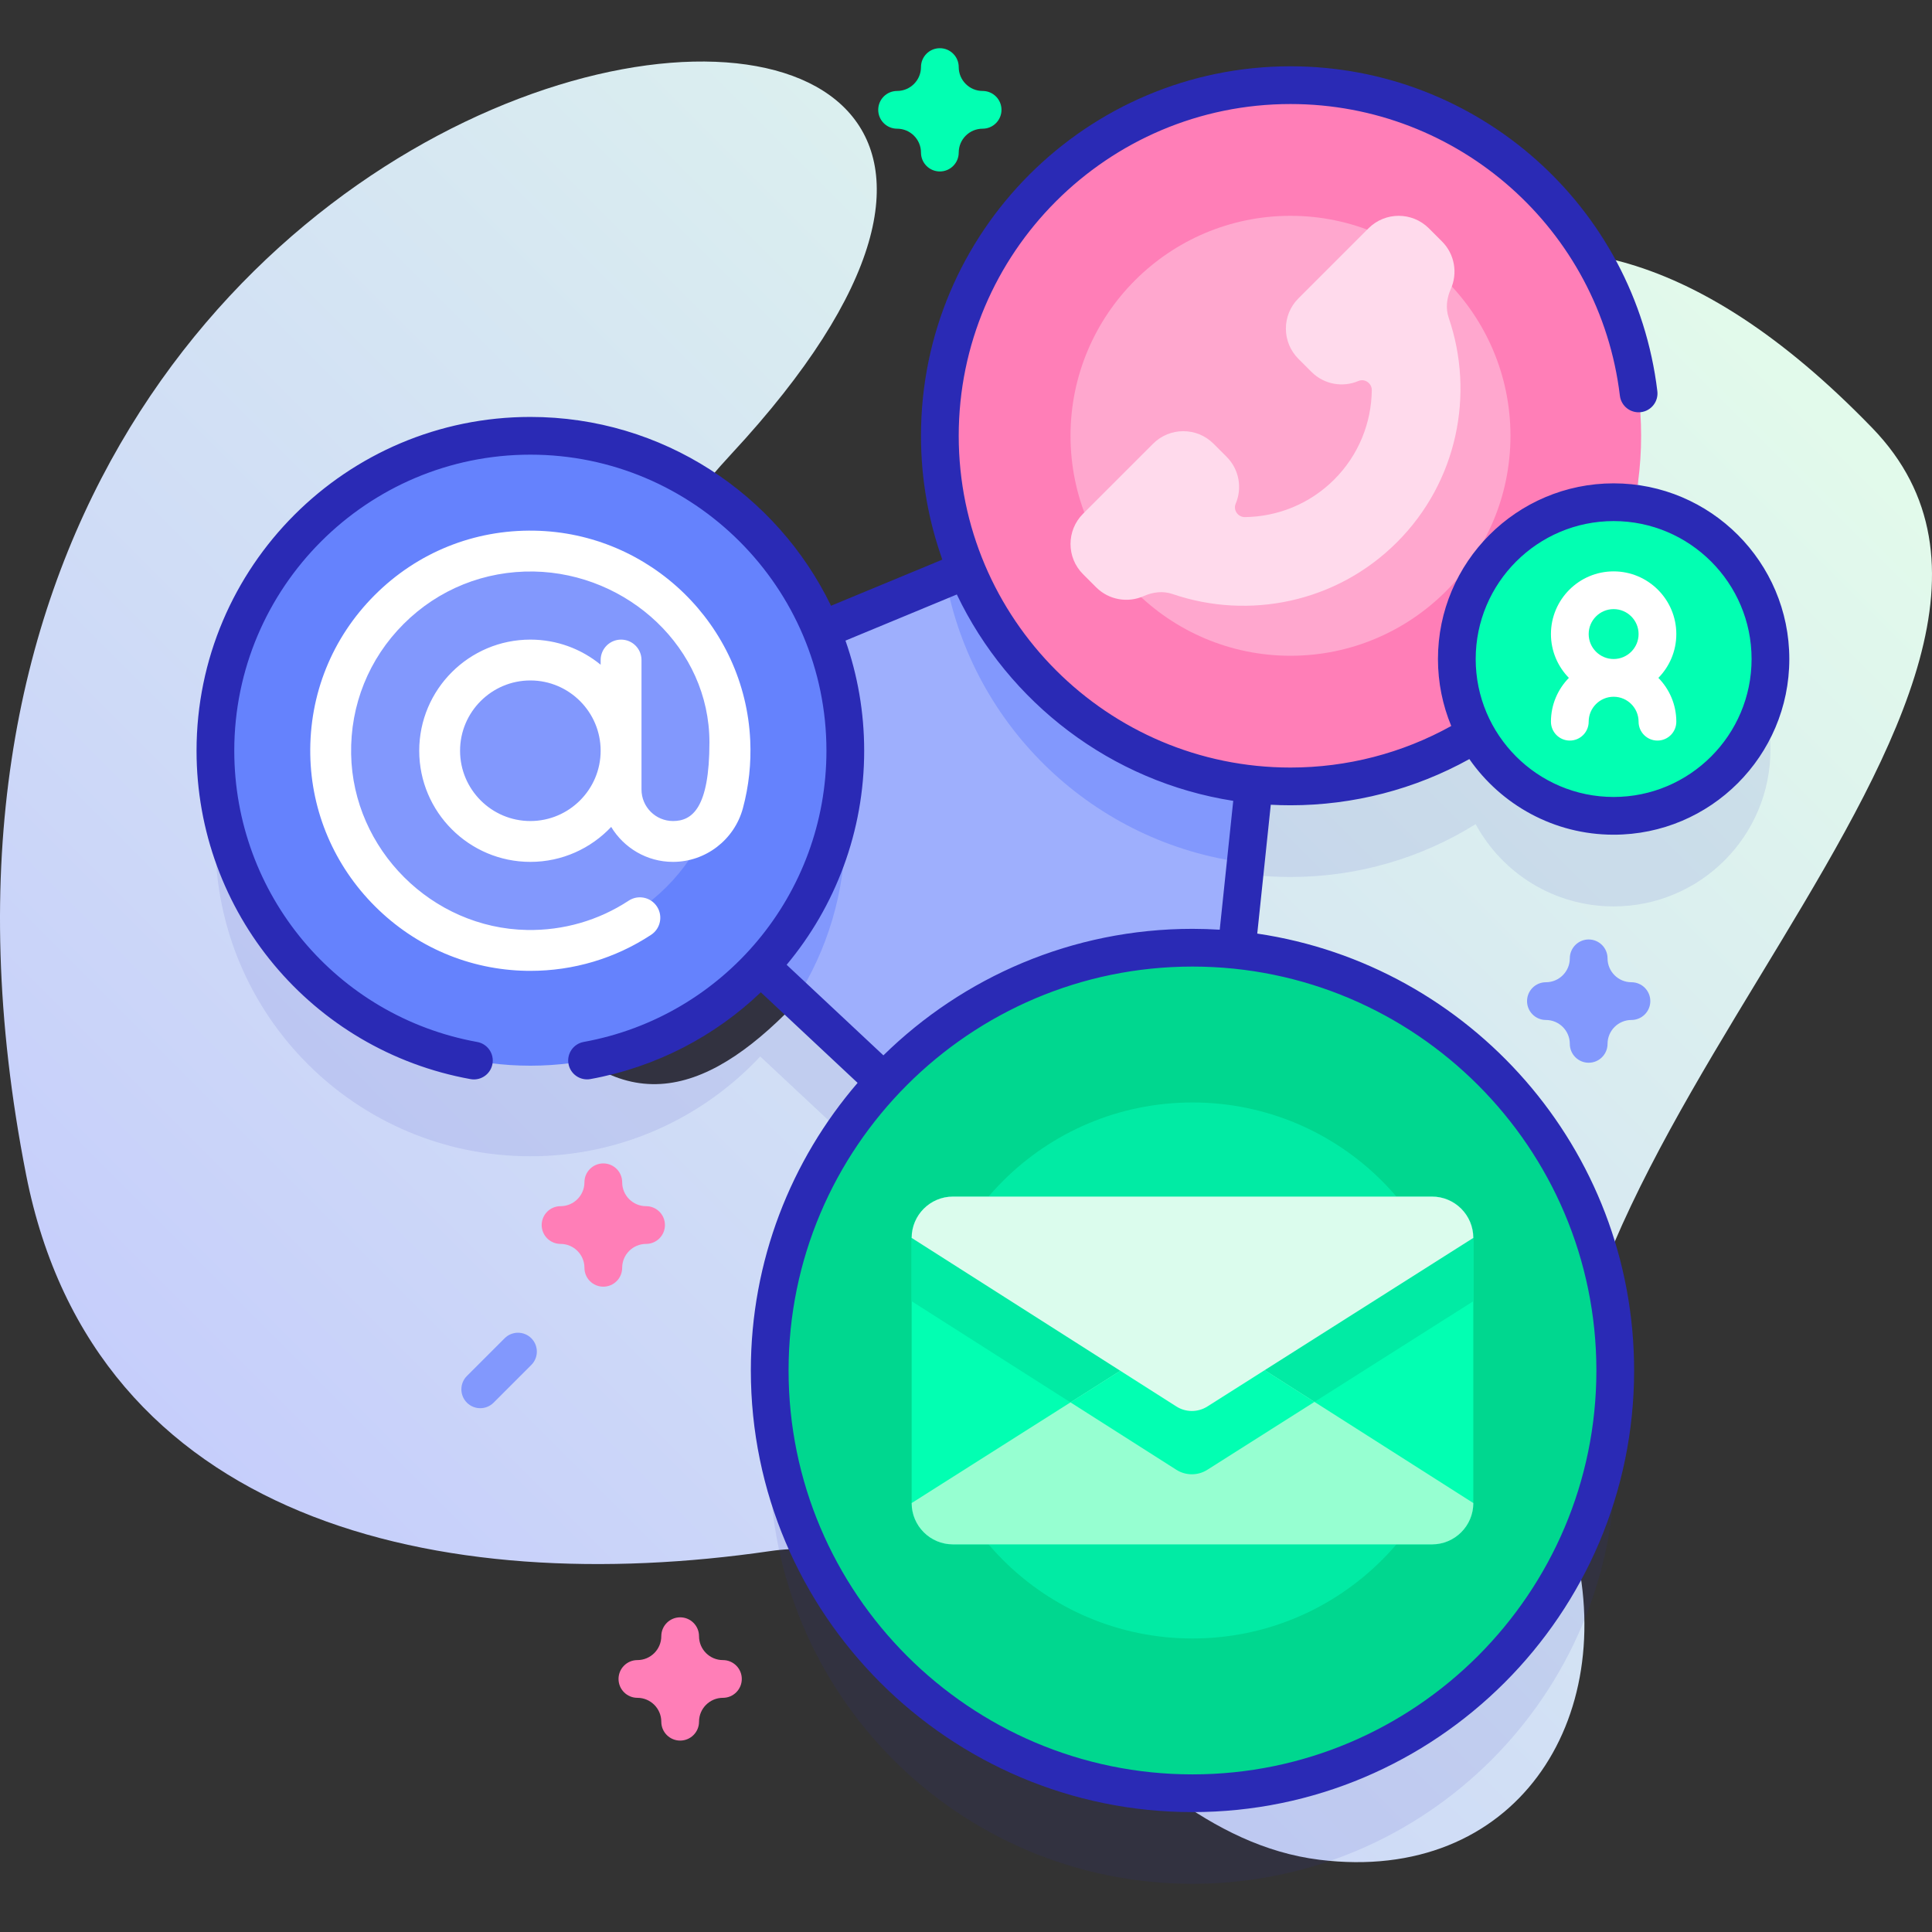
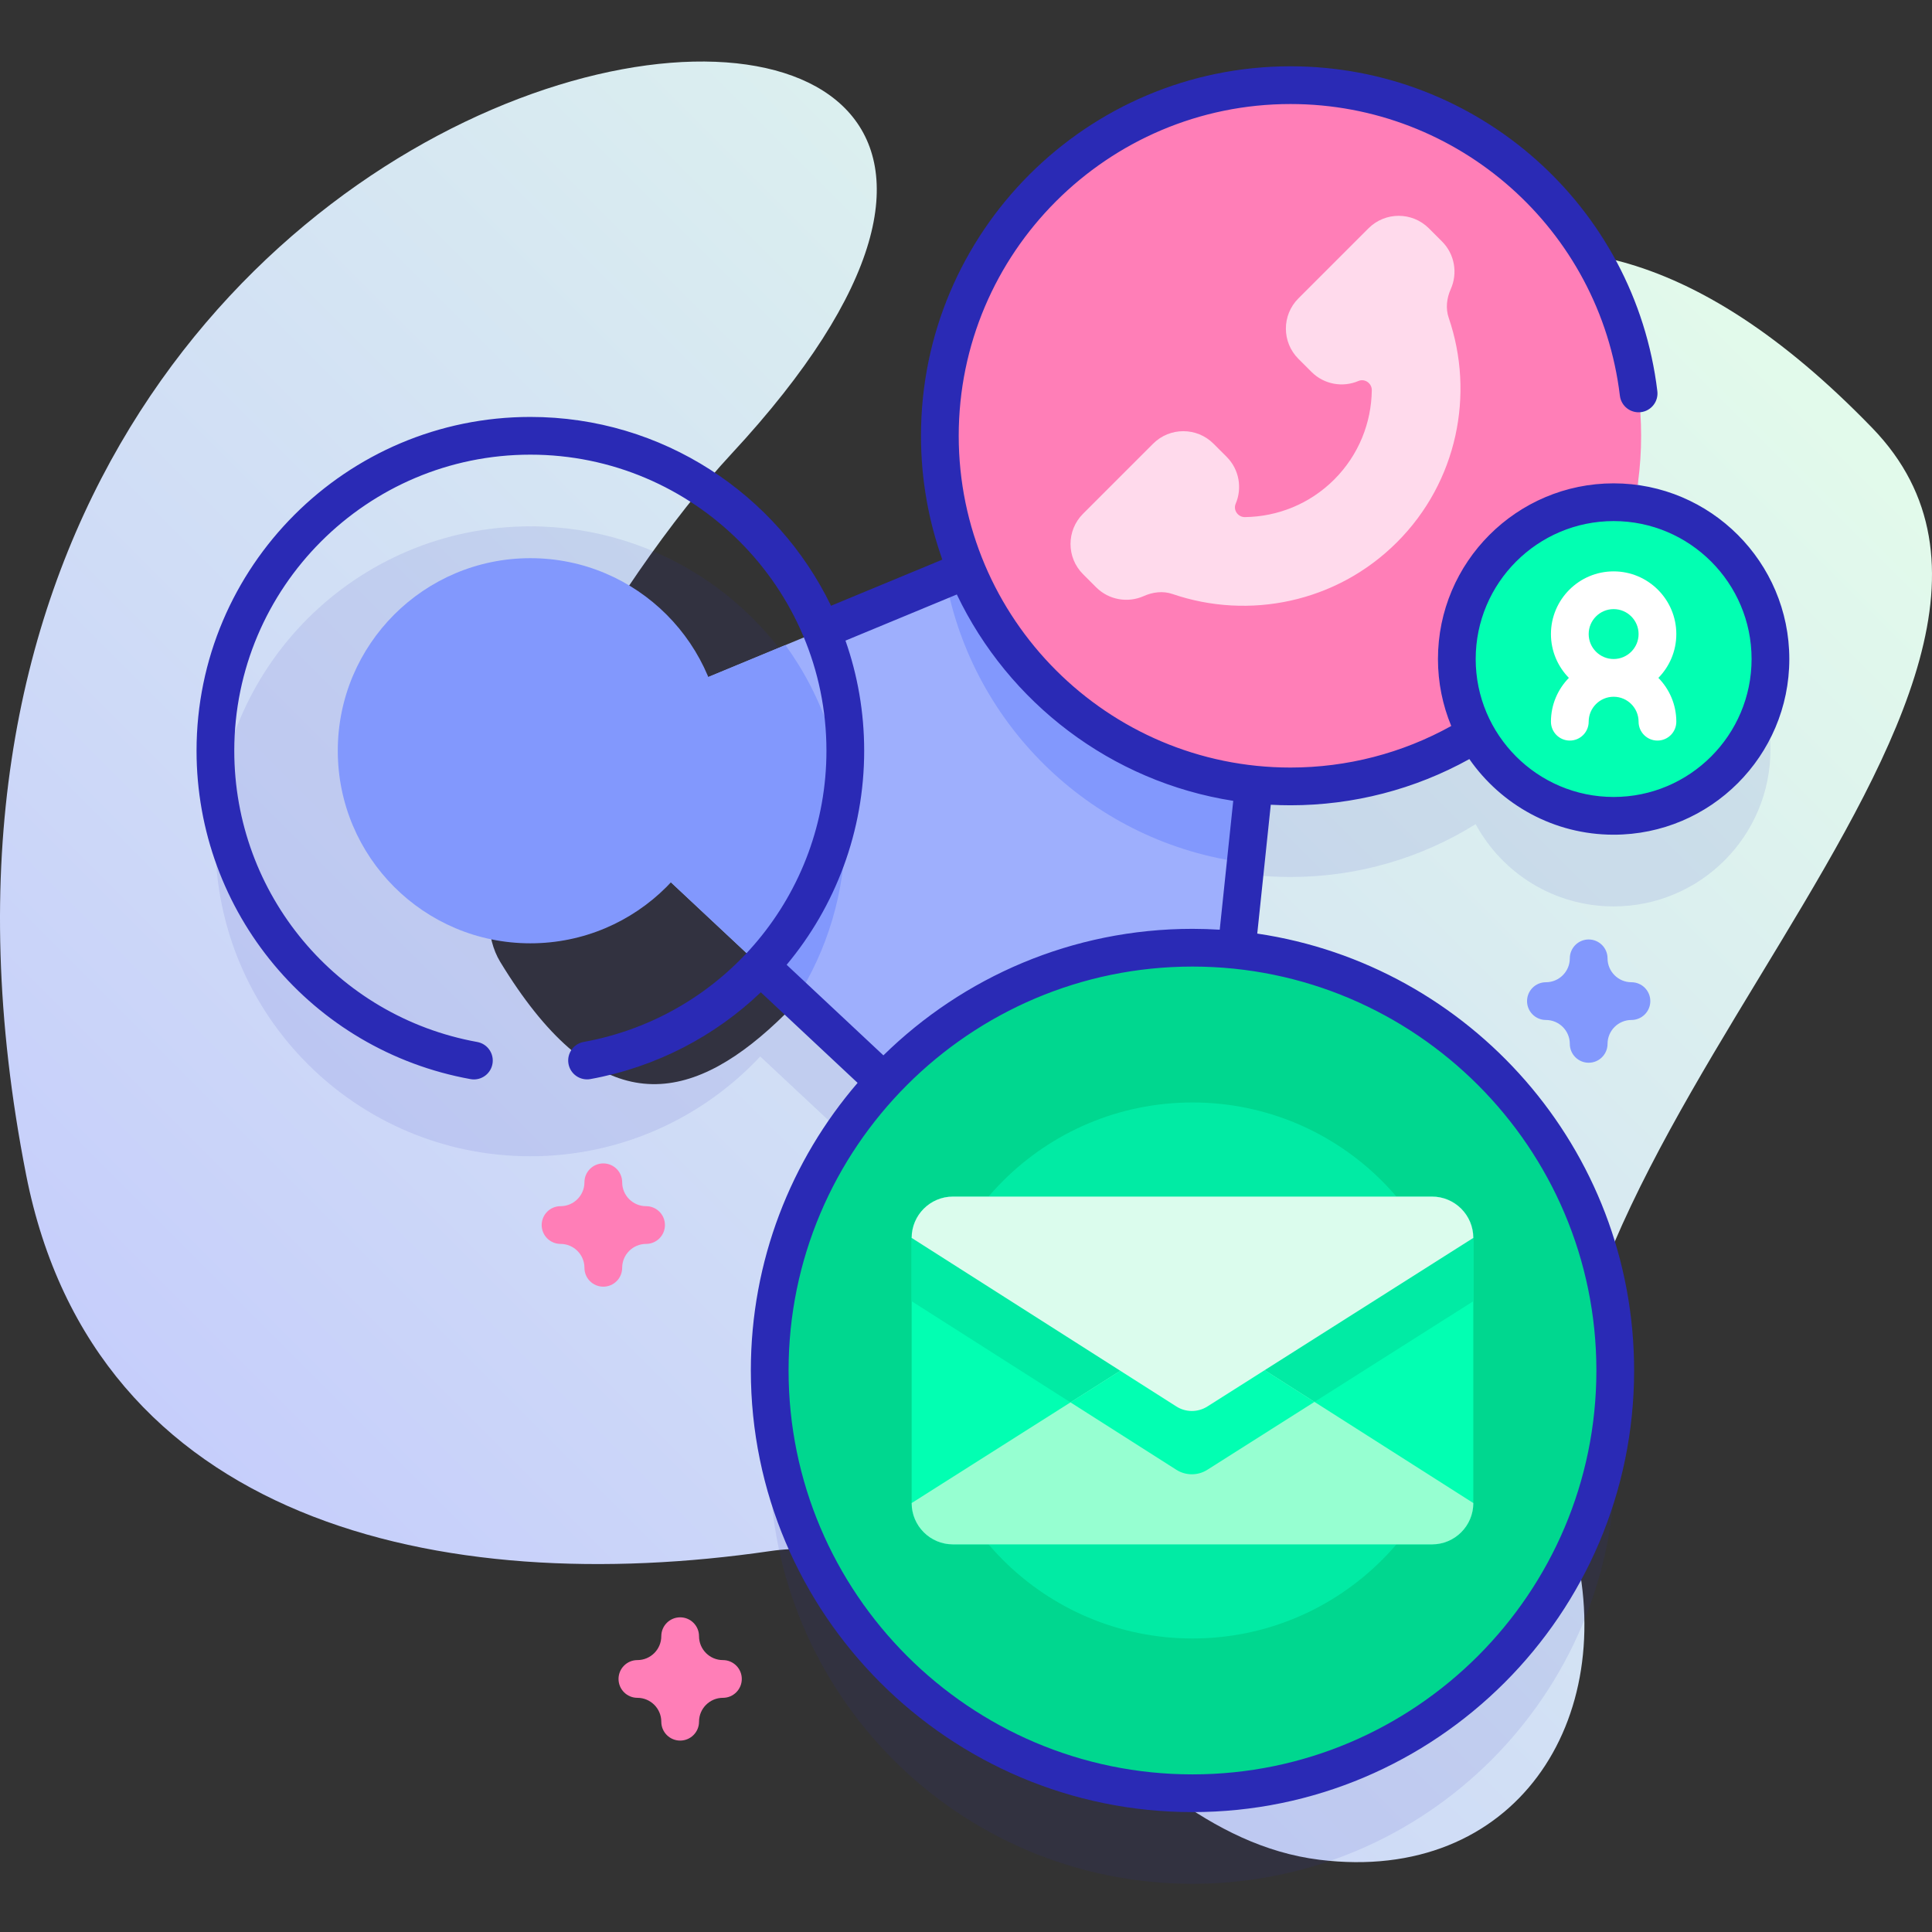
<svg xmlns="http://www.w3.org/2000/svg" id="Capa_1" enable-background="new 0 0 512 512" height="512" viewBox="0 0 512 512" width="512">
  <rect x="0" y="0" width="512" height="512" fill="#333333" stroke="none" />
  <linearGradient id="SVGID_1_" gradientUnits="userSpaceOnUse" x1="87.068" x2="445.958" y1="422.044" y2="63.154">
    <stop offset="0" stop-color="#c6cefb" />
    <stop offset=".255" stop-color="#cedaf7" />
    <stop offset=".989" stop-color="#e2faeb" />
  </linearGradient>
  <g>
    <g>
      <path d="m496.172 113.42c-191.261-197.647-265.821 302.252-363.612 141.478-15.598-25.644 30.717-101.708 61.271-134.611 163.786-176.379-251.69-138.339-186.91 191.041 18.136 92.211 109.885 112.44 197.187 99.729 56.605-8.241 87.549 74.598 145.527 81.796 51.805 6.432 79.822-36.894 67.278-84.573-26.456-100.552 147.042-224.814 79.259-294.86z" fill="url(#SVGID_1_)" />
    </g>
    <path d="m421.017 281.637c-2.762 0-5-2.239-5-5 0-3.492-2.842-6.333-6.334-6.333-2.762 0-5-2.239-5-5s2.238-5 5-5c3.492 0 6.334-2.841 6.334-6.333 0-2.761 2.238-5 5-5s5 2.239 5 5c0 3.492 2.841 6.333 6.333 6.333 2.762 0 5 2.239 5 5s-2.238 5-5 5c-3.492 0-6.333 2.841-6.333 6.333 0 2.761-2.239 5-5 5z" fill="#8298fd" />
    <g>
      <g>
        <g>
          <path d="m341.994 232.411c18.015 0 34.828-5.132 49.069-14.006 7.029 12.981 20.768 21.798 36.567 21.798 22.951 0 41.557-18.606 41.557-41.557 0-21.071-15.686-38.467-36.015-41.178 1.141-5.818 1.745-11.828 1.745-17.981 0-51.32-41.603-92.922-92.922-92.922-51.32 0-92.922 41.603-92.922 92.922 0 12.603 2.514 24.617 7.06 35.576l-38.463 15.937c-12.544-30.239-42.342-51.513-77.118-51.513-46.097 0-83.466 37.369-83.466 83.466s37.369 83.466 83.466 83.466c24.041 0 45.693-10.178 60.923-26.443l32.752 30.655c-18.756 20.031-30.245 46.95-30.245 76.557 0 61.877 50.161 112.039 112.039 112.039 61.877 0 112.039-50.161 112.039-112.039 0-57.931-43.968-105.59-100.353-111.434l4.598-43.846c3.183.332 6.416.503 9.689.503z" fill="#2a2ab5" opacity=".1" />
          <g>
            <g>
              <path d="m155.577 192.729 170.137-70.495c7.344-3.043 15.27 2.874 14.441 10.78l-21.937 209.206c-.903 8.614-11.269 12.48-17.593 6.562l-148.199-138.712c-5.564-5.208-3.889-14.424 3.151-17.341z" fill="#9eaffd" />
              <g fill="#8298fd">
                <path d="m224.013 219.927c0 16.524-4.802 31.938-13.096 44.897l-58.496-54.753c-5.557-5.211-3.879-14.427 3.156-17.342l52.562-21.778c9.992 13.747 15.874 30.67 15.874 48.976z" />
-                 <path d="m340.152 133.015-10.024 95.624c-40.137-5.127-72.284-35.848-79.529-75.283l75.115-31.12c7.339-3.04 15.266 2.873 14.438 10.779z" />
+                 <path d="m340.152 133.015-10.024 95.624c-40.137-5.127-72.284-35.848-79.529-75.283l75.115-31.12z" />
              </g>
            </g>
            <g>
              <circle cx="341.994" cy="115.489" fill="#ff7eb7" r="92.922" />
-               <path d="m341.993 173.784c-32.144 0-58.294-26.151-58.294-58.295s26.151-58.295 58.294-58.295c32.144 0 58.295 26.151 58.295 58.295s-26.15 58.295-58.295 58.295z" fill="#ffa7ce" />
              <path d="m370.209 143.704c16.061-16.061 20.624-39.321 13.713-59.486-.858-2.504-.527-5.203.551-7.619 1.856-4.157 1.081-9.203-2.331-12.615l-3.474-3.474c-4.42-4.42-11.587-4.42-16.008 0l-18.572 18.572c-4.42 4.42-4.42 11.587 0 16.008l3.474 3.474c3.365 3.365 8.318 4.162 12.441 2.4 1.679-.717 3.562.615 3.539 2.44-.106 8.586-3.422 17.138-9.959 23.675s-15.089 9.853-23.675 9.959c-1.826.023-3.157-1.86-2.44-3.539 1.761-4.123.965-9.076-2.4-12.441l-3.474-3.474c-4.42-4.42-11.587-4.42-16.008 0l-18.572 18.572c-4.42 4.42-4.42 11.587 0 16.007l3.474 3.474c3.412 3.412 8.457 4.187 12.614 2.331 2.417-1.079 5.116-1.409 7.619-.551 20.167 6.911 43.426 2.349 59.488-13.713z" fill="#ffdaec" />
            </g>
            <g>
-               <circle cx="140.55" cy="198.955" fill="#6582fd" r="83.466" />
              <circle cx="140.55" cy="198.955" fill="#8298fd" r="51.033" />
              <g>
                <g>
-                   <path d="m198.821 196.233c-1.395-30.61-26.505-55.033-57.166-55.601-16.001-.301-31.045 5.767-42.352 17.075-11.308 11.308-17.372 26.349-17.075 42.353.28 15.104 6.369 29.351 17.147 40.116s25.031 16.839 40.136 17.103c.347.006.692.01 1.038.01 11.429-.001 22.472-3.293 31.997-9.551 2.498-1.642 3.193-4.998 1.552-7.496-1.642-2.499-4.998-3.195-7.496-1.552-7.986 5.247-17.299 7.927-26.901 7.765-25.253-.441-46.179-21.344-46.647-46.596-.242-13.036 4.697-25.288 13.906-34.497 9.21-9.209 21.472-14.125 34.496-13.906 24.968.463 46.552 20.321 46.552 45.269 0 17.434-4.58 20.856-9.658 20.856-4.602 0-8.345-3.744-8.345-8.344v-34.322c0-2.989-2.424-5.413-5.413-5.413s-5.413 2.424-5.413 5.413v1.244c-5.079-4.158-11.566-6.657-18.627-6.657-16.24 0-29.453 13.212-29.453 29.453s13.212 29.453 29.453 29.453c8.432 0 16.041-3.567 21.416-9.264 3.364 5.542 9.438 9.265 16.382 9.265 8.649 0 16.268-5.85 18.528-14.227 1.566-5.819 2.221-11.858 1.943-17.949zm-58.271 21.349c-10.271 0-18.627-8.356-18.627-18.627s8.356-18.627 18.627-18.627 18.627 8.356 18.627 18.627-8.356 18.627-18.627 18.627z" fill="#fff" />
-                 </g>
+                   </g>
              </g>
            </g>
            <g>
              <g>
                <circle cx="316.019" cy="363.19" fill="#00d78f" r="112.039" />
                <circle cx="316.019" cy="363.19" fill="#01eba4" r="71.024" />
              </g>
              <g>
                <path d="m390.442 328.062v70.261c0 6.06-4.896 10.946-10.957 10.946h-126.932c-6.05 0-10.957-4.886-10.957-10.946v-70.261c0-6.05 4.907-10.957 10.957-10.957h126.932c6.061.001 10.957 4.908 10.957 10.957z" fill="#02ffb2" />
                <path d="m390.442 328.062v16.776l-70.481 44.667c-2.506 1.594-5.714 1.594-8.22 0l-70.145-44.667v-16.776c0-6.05 4.907-10.957 10.957-10.957h126.932c6.061.001 10.957 4.908 10.957 10.957z" fill="#01eba4" />
                <path d="m241.601 398.323 70.476-44.675c2.511-1.591 5.715-1.588 8.222.008l70.142 44.666c0 6.045-4.906 10.951-10.951 10.951h-126.937c-6.057.001-10.952-4.905-10.952-10.95z" fill="#96ffd1" />
                <path d="m348.345 371.513-28.383 17.993c-2.506 1.594-5.714 1.594-8.22 0l-28.058-17.867 28.394-17.992c2.506-1.594 5.714-1.583 8.22.01z" fill="#02ffb2" />
                <path d="m390.441 328.059-70.476 44.675c-2.511 1.591-5.715 1.588-8.222-.008l-70.142-44.666c0-6.045 4.906-10.951 10.951-10.951h126.938c6.056-.001 10.951 4.905 10.951 10.95z" fill="#dbfced" />
              </g>
            </g>
          </g>
        </g>
        <g>
          <circle cx="427.63" cy="174.647" fill="#02ffb2" r="41.557" />
          <path d="m341.99 213.408c16.672 0 32.952-4.228 47.404-12.243 8.417 12.099 22.412 20.04 38.236 20.04 25.672 0 46.557-20.885 46.557-46.557 0-25.671-20.885-46.557-46.557-46.557s-46.557 20.885-46.557 46.557c0 6.282 1.257 12.273 3.522 17.746-12.983 7.211-27.616 11.015-42.605 11.015-48.479 0-87.92-39.441-87.92-87.92s39.441-87.92 87.92-87.92c44.459 0 81.987 33.228 87.295 77.291.33 2.741 2.816 4.696 5.562 4.366 2.742-.331 4.696-2.821 4.366-5.562-5.912-49.082-47.709-86.095-97.223-86.095-53.993 0-97.92 43.927-97.92 97.92 0 11.506 2.001 22.552 5.663 32.817l-29.506 12.226c-14.327-29.587-44.658-50.041-79.676-50.041-48.78 0-88.466 39.686-88.466 88.466 0 42.803 30.537 79.401 72.61 87.021.301.055.601.081.897.081 2.371 0 4.477-1.694 4.914-4.11.492-2.717-1.312-5.319-4.029-5.811-37.312-6.758-64.393-39.218-64.393-77.182 0-43.267 35.2-78.466 78.466-78.466s78.466 35.2 78.466 78.466c0 37.935-27.057 70.391-64.335 77.171-2.717.494-4.519 3.098-4.024 5.814s3.095 4.515 5.814 4.024c17.514-3.186 33.014-11.409 45.153-22.998l25.648 24.005c-17.624 20.493-28.292 47.131-28.292 76.216 0 64.536 52.503 117.039 117.039 117.039s117.039-52.503 117.039-117.039c0-58.704-43.446-107.445-99.871-115.776l3.581-34.146c1.729.093 3.47.142 5.222.142zm85.64-75.317c20.157 0 36.557 16.399 36.557 36.557s-16.399 36.557-36.557 36.557-36.557-16.399-36.557-36.557 16.4-36.557 36.557-36.557zm-4.572 225.099c0 59.021-48.018 107.039-107.039 107.039s-107.039-48.018-107.039-107.039 48.017-107.039 107.039-107.039 107.039 48.017 107.039 107.039zm-99.818-116.809c-2.39-.146-4.796-.229-7.222-.229-31.86 0-60.782 12.802-81.908 33.526l-25.642-24c12.905-15.457 20.548-35.315 20.548-56.721 0-10.224-1.749-20.047-4.955-29.19l29.509-12.227c13.674 28.636 40.856 49.633 73.251 54.693z" fill="#2a2ab5" />
          <g>
            <path d="m444.242 168.034c0-9.161-7.453-16.613-16.613-16.613-9.161 0-16.613 7.453-16.613 16.613 0 4.518 1.818 8.615 4.755 11.613-2.936 2.998-4.755 7.095-4.755 11.613 0 2.761 2.239 5 5 5s5-2.239 5-5c0-3.646 2.967-6.613 6.613-6.613s6.613 2.967 6.613 6.613c0 2.761 2.239 5 5 5s5-2.239 5-5c0-4.518-1.818-8.615-4.754-11.613 2.936-2.997 4.754-7.095 4.754-11.613zm-16.612-6.613c3.646 0 6.613 2.967 6.613 6.613s-2.966 6.613-6.613 6.613-6.613-2.967-6.613-6.613 2.966-6.613 6.613-6.613z" fill="#fff" />
          </g>
        </g>
      </g>
      <path d="m180.25 461.274c-2.761 0-5-2.239-5-5 0-3.492-2.841-6.333-6.333-6.333-2.761 0-5-2.239-5-5s2.239-5 5-5c3.492 0 6.333-2.841 6.333-6.333 0-2.761 2.239-5 5-5s5 2.239 5 5c0 3.492 2.841 6.333 6.333 6.333 2.761 0 5 2.239 5 5s-2.239 5-5 5c-3.492 0-6.333 2.841-6.333 6.333 0 2.761-2.239 5-5 5z" fill="#ff7eb7" />
      <path d="m159.883 340.982c-2.761 0-5-2.239-5-5 0-3.492-2.841-6.333-6.333-6.333-2.761 0-5-2.239-5-5s2.239-5 5-5c3.492 0 6.333-2.841 6.333-6.333 0-2.761 2.239-5 5-5s5 2.239 5 5c0 3.492 2.841 6.333 6.333 6.333 2.761 0 5 2.239 5 5s-2.239 5-5 5c-3.492 0-6.333 2.841-6.333 6.333 0 2.761-2.239 5-5 5z" fill="#ff7eb7" />
-       <path d="m249.071 45.438c-2.761 0-5-2.239-5-5 0-3.492-2.841-6.333-6.333-6.333-2.761 0-5-2.239-5-5s2.239-5 5-5c3.492 0 6.333-2.841 6.333-6.333 0-2.761 2.239-5 5-5s5 2.239 5 5c0 3.492 2.841 6.333 6.333 6.333 2.762 0 5 2.239 5 5s-2.238 5-5 5c-3.492 0-6.333 2.841-6.333 6.333 0 2.762-2.238 5-5 5z" fill="#02ffb2" />
-       <path d="m127.27 373.187c-1.28 0-2.559-.488-3.536-1.464-1.953-1.953-1.953-5.119 0-7.071l10-10c1.953-1.952 5.118-1.952 7.071 0 1.953 1.953 1.953 5.119 0 7.071l-10 10c-.976.976-2.255 1.464-3.535 1.464z" fill="#8298fd" />
    </g>
  </g>
</svg>